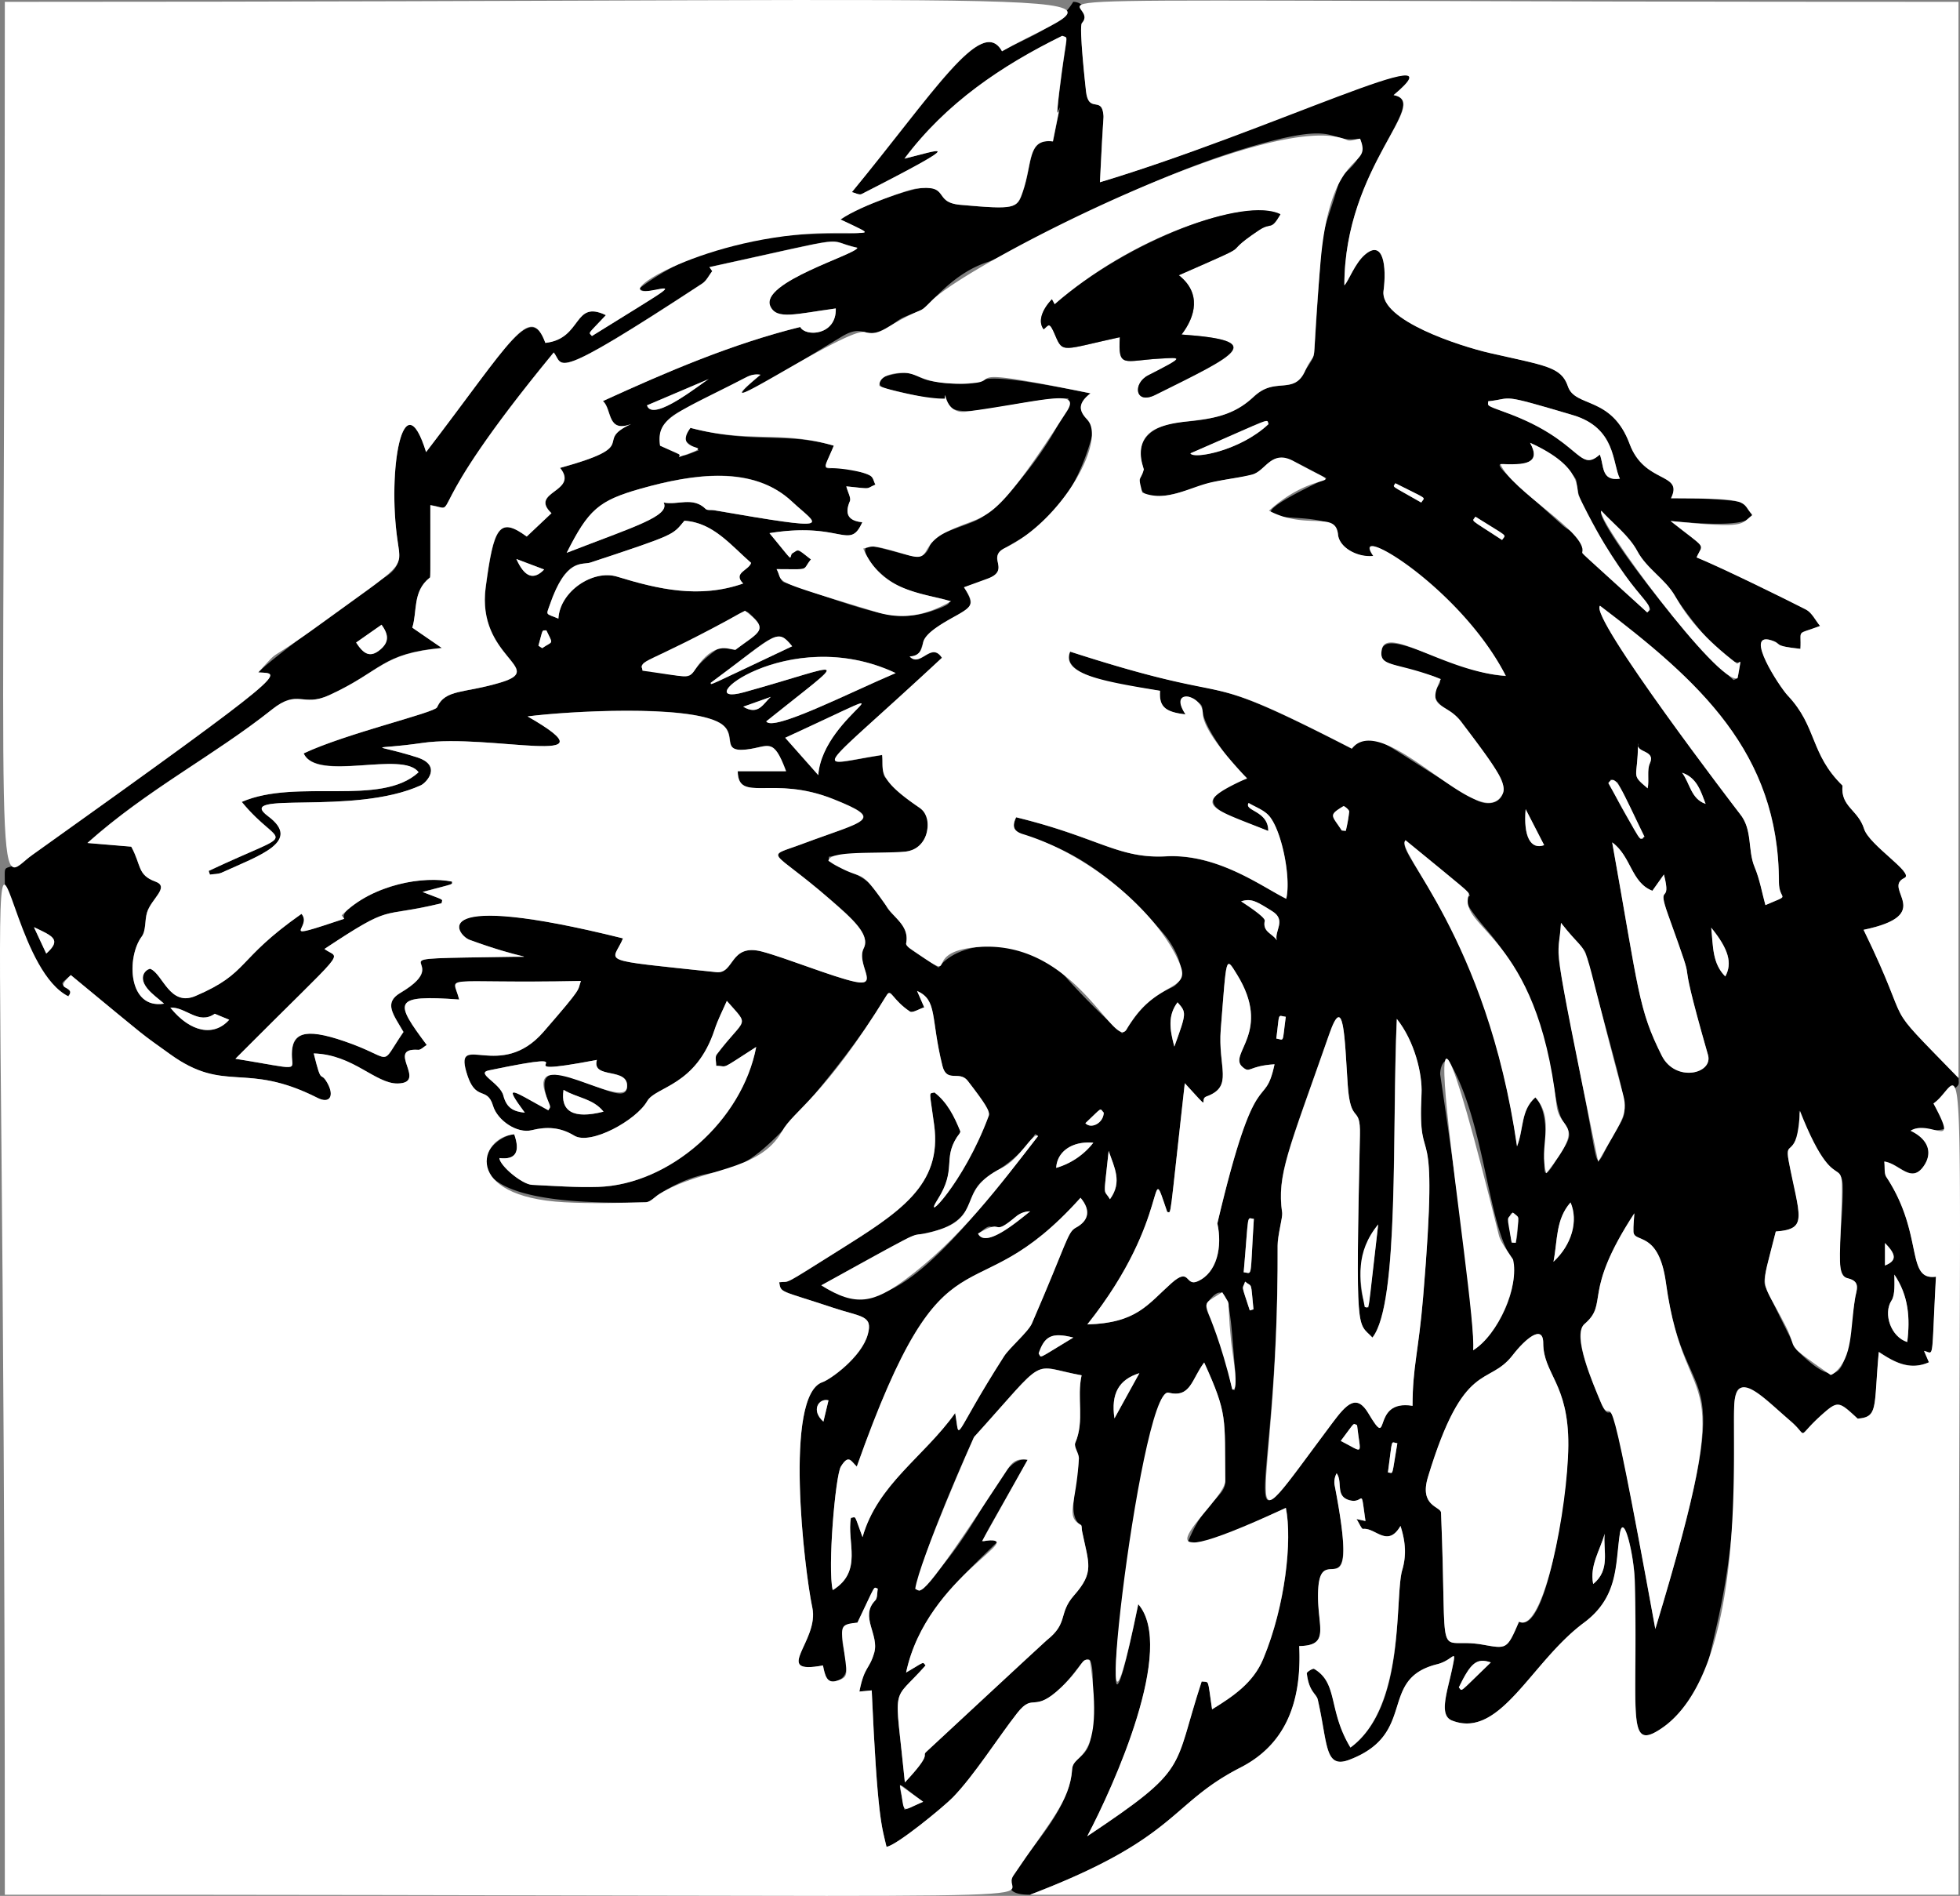
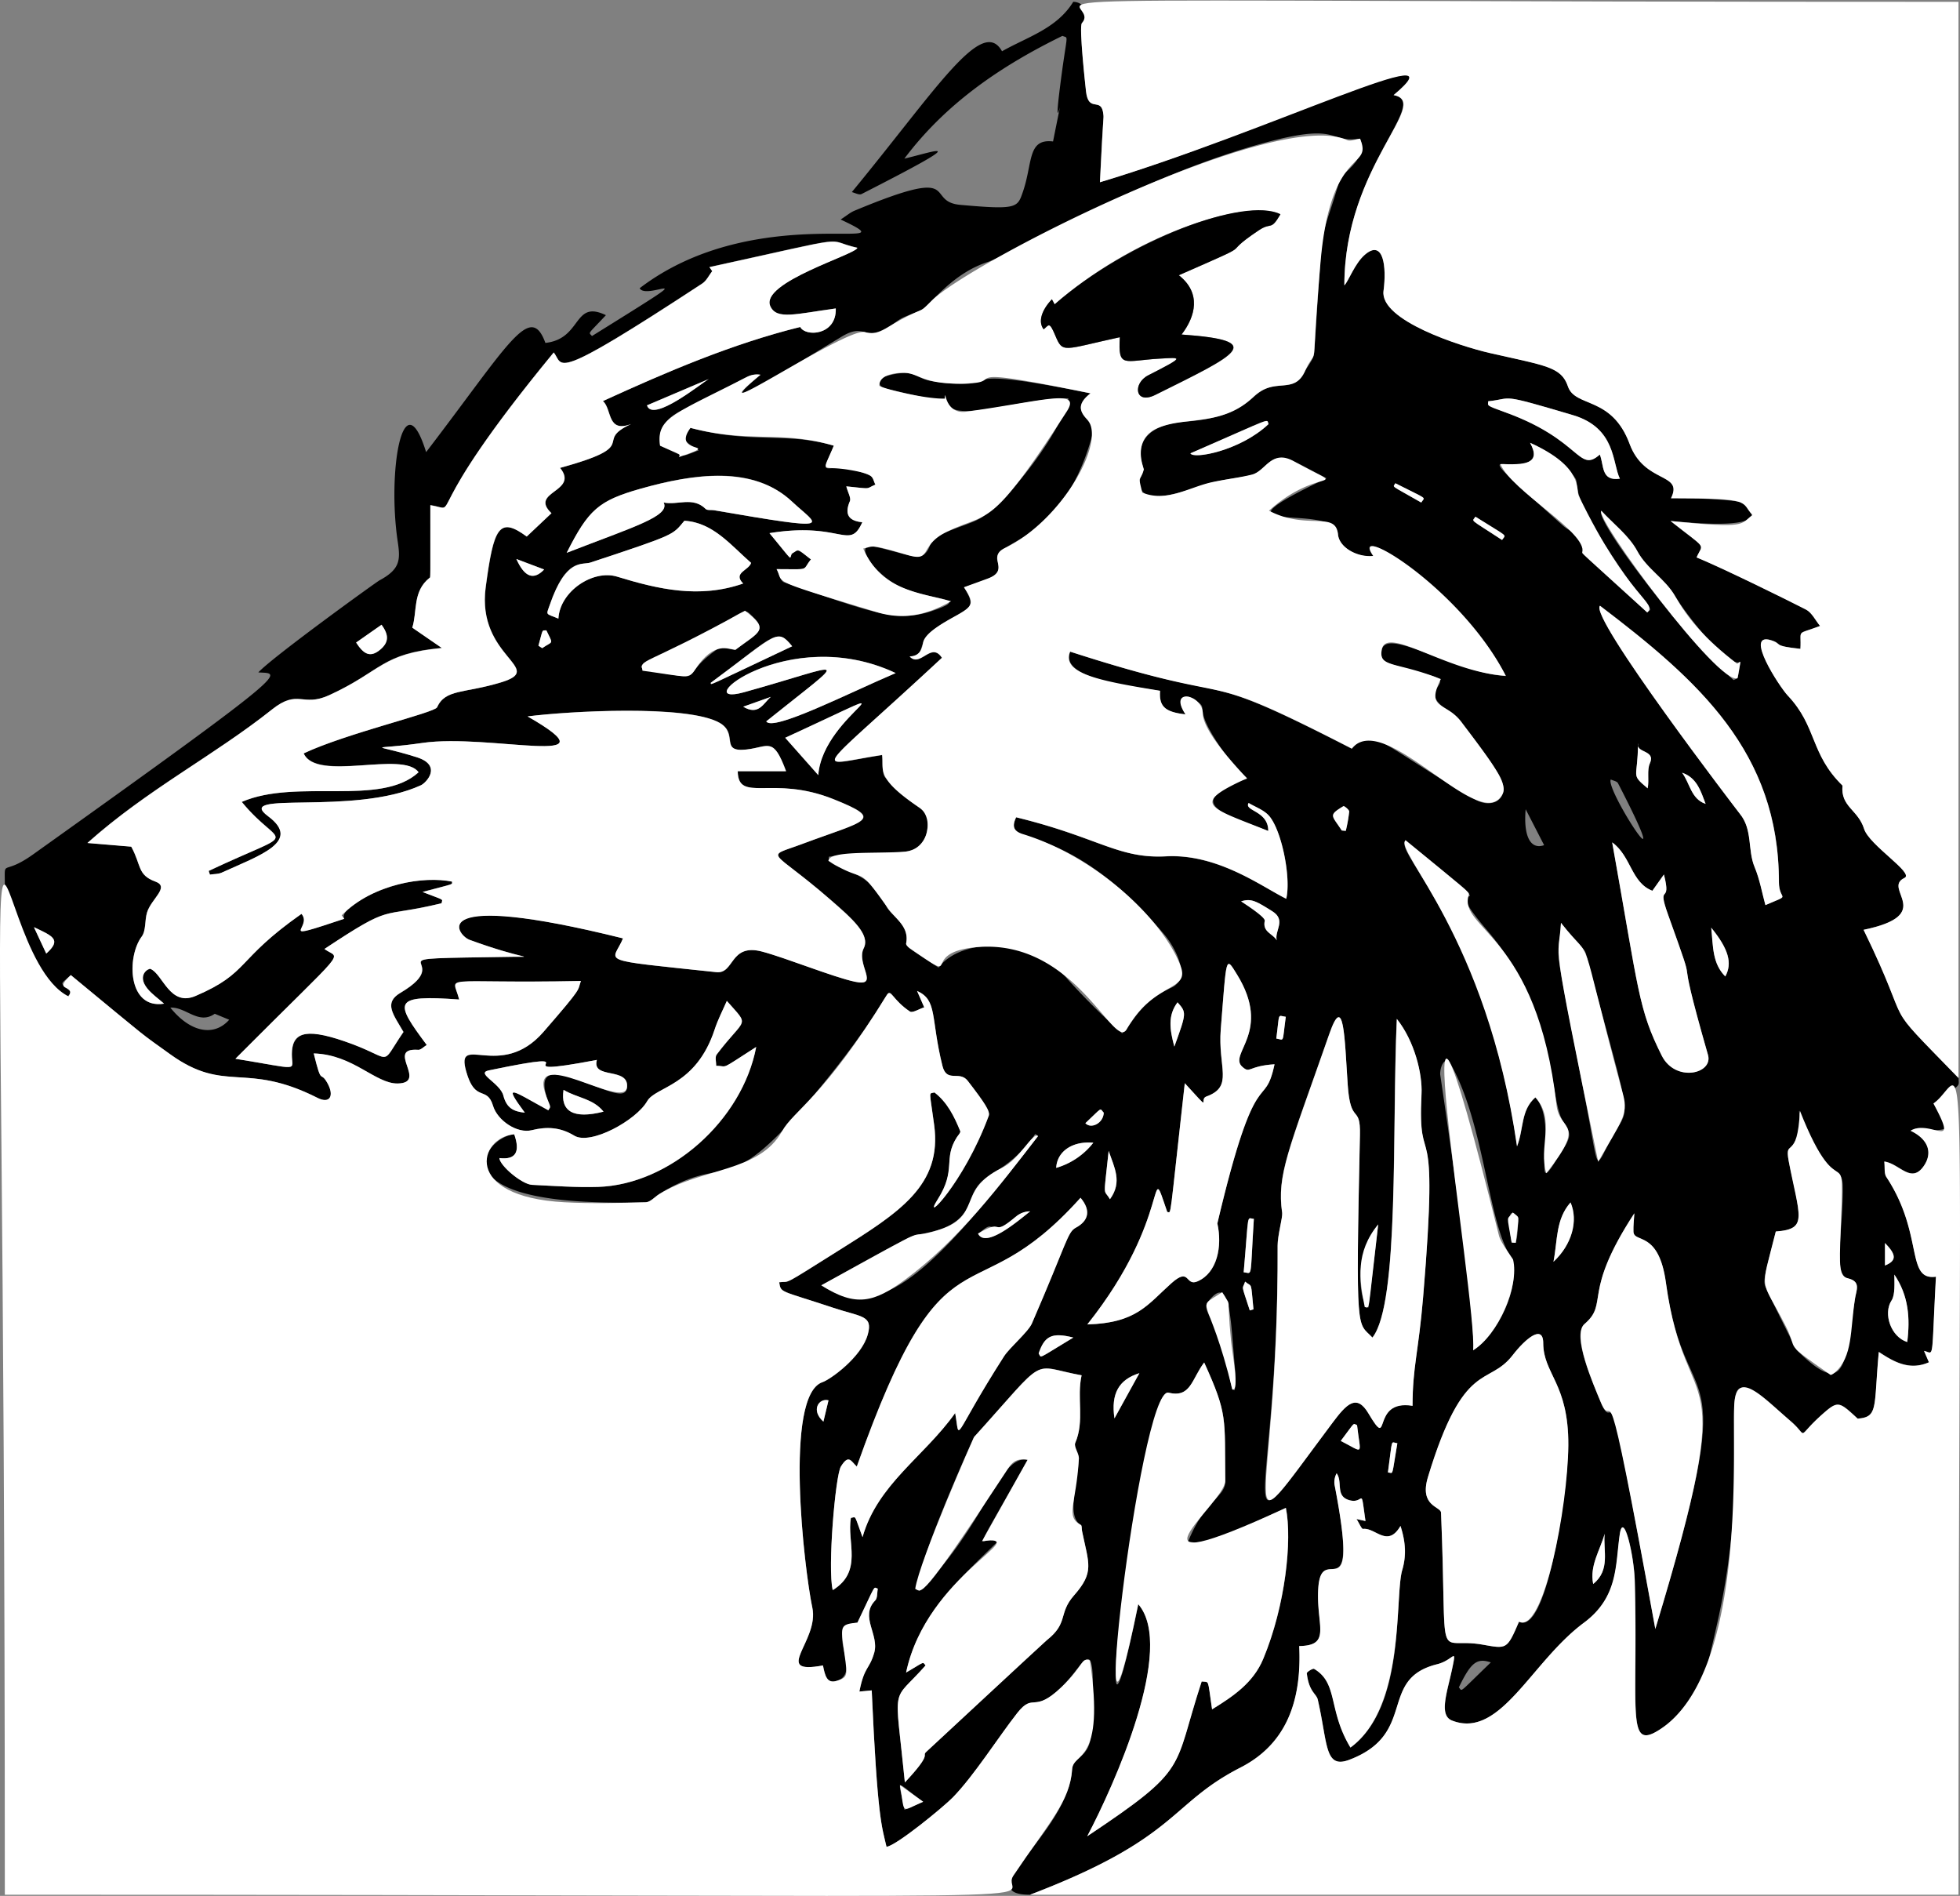
<svg xmlns="http://www.w3.org/2000/svg" id="Ebene_1" data-name="Ebene 1" viewBox="0 0 770.49 745.17">
  <rect x="0" y="0" width="770.49" height="745.17" fill="#808080" stroke="none" />
  <defs>
    <style>.cls-1{fill:#fff;}</style>
  </defs>
  <path d="M420,0c4.06,0,6.95,4.41,3.44,8.36-1.22,1.37,1.41,24.94,1.6,26.72.95,9,6.06,1.8,6.79,9.12.21,2.11,0-1.94-1.34,26.68,64.36-19.34,144.7-58.76,115.44-34.25,14.87,2.84-19.36,28.28-19.36,74.77,1.69-1.66,4.11-8.69,8.15-12.11,7.29-6.15,8.49,4.94,7.25,14.28-1.53,11.64,30.24,21.79,41.71,24.42,21.91,5,28.14,5.36,30.77,13.13,2.85,8.44,17.2,3.6,24.26,22.62,6,16.08,21.37,11,16.27,21.34,8.08,0,19.61.25,27,1.42.9.14,20.48,12.3-27.13,7.54,14.69,11.63,12.75,8.49,10.22,14.3,10.07,4.14,34.49,16.14,43,20.5,2.33,1.2,3.72,4.25,5.54,6.44-9.7,3.68-7.27,1-7.72,9-11.6-1.23-6.52-1.83-11.58-3.39-10.62-3.28,3.43,18.4,6.59,21.74,11.61,12.27,8.75,22.9,21.53,35.39-.78,8.38,6.11,9.52,8.48,17,2.06,6.51,19.86,17.42,15.89,19.29-9.14,4.31,13,14.37-16.08,20.4,20.89,42.92,5.11,25.1,37.32,58.25,0,3.78,1.49,1.95-9.84,10,4.89,9.11,3.46,6.31,4.86,9.94-7.74,2-9.41-1.9-13.86.78,7.15,3.4,8.74,8.82,5.12,13.95-4.94,7-9.51-1.05-15.46-1.84.28,2.33-.12,4.65.82,6.08,14.84,22.49,7.45,40.83,19.49,39.18-1.85,34.33-.58,30-4.68,29.18.75,1.73,1.32,3.07,1.92,4.46-7.57,3.35-13.68-.09-19.71-4.07-2,21.54-.13,25.62-8.32,26.21-7.21-6.63-7.65-7.21-13.72-1.85-11,9.71-5.2,9.27-12.54,2.92-39.28-34-10.53-.75-29.21,80.46-4.91,21.33-6.07,30.53-22.78,41-12.76,8-8-7.73-9.36-58.53-.27-10.29-4.5-28.13-5.91-18.41-1.67,11.43-.31,24.43-14.06,34.65-20.84,15.5-32.87,45.9-51.87,38.46-5.32-2.08-1.87-11.16.08-20.51,1.81-8.69.55-3.23-5.9-1.63-23.7,5.87-7.3,27.18-34.5,37.54-9.88,3.76-8.44-6.13-12.46-23.64-.54-2.34-3.48-3-4.31-10.33-.06-.51,2.38-2,2.88-1.74,9.56,5.62,5.47,16.36,14.29,30.92,22-16.1,17.09-58.63,20.35-69.77,1.59-5.44,1.44-10.73-.69-17.33-5.1,8.77-9.85.58-14.7,1.17-.6.07-1.48-2.17-2.59-3.89l3.53.79c-2.07-14.5-.26-6.46-6.34-8.19-5.67-1.61-2.49-7.11-5-10.56a7.25,7.25,0,0,0-.81,4.54c10,52-5.26,21.5-6.42,40.83-.85,14.32,5.44,22.33-7.48,22.52C510,670,502.34,685.47,485.76,694c-28.17,14.43-24.2,27.72-82.76,50-24.21,0,14.95-24.23,16.57-49.28.33-5.15,7-4.2,7.52-14.45,2.4-43.83-1.91-27.22-11.78-17.79-11,10.47-10.82,1.91-17.27,10.07-7.3,9.25-17.16,24.86-25.43,33.27-3.7,3.77-22.36,19-26,19.34-1.83-8-3.54-10.6-5.81-61.47l-4.85.46c2-10.2,3.82-8.34,5.82-15.2,2.1-7.22-5.79-14.27.41-20.61.93-1,.7-3.05,1-4.63-1.83-.54-.38-2.48-8,13.36-14.13,1.31,2.52,19.59-8.2,22.89-3.84,1.18-4.56-2.16-5.35-6.07-20.4,3.77-1.39-9.61-4.18-22.72-3.18-15-11.26-83.49,4-88.63,3-1,15.28-9.68,17.79-18.71,2.11-7.57-2.35-6.78-13.66-10.55-21.24-7.1-20.41-5.75-21.15-10,4.68-.62,0,2.22,23.19-12.37,24.11-15.14,40.93-25.78,37.72-49.46-1.91-14.13-2.22-12.11.12-12.78,5.05,3.88,7.79,9.45,10.15,15.24.21.52-.83,1.57-1.33,2.35-5.57,8.75,0,12.61-7.54,24.44-6.51,10.26,10.12-6,20.05-32.83.64-1.73-1.51-5-8.21-13.72-3.32-4.31-8.3.94-10-6-4.69-18.93-1.84-25.74-9.95-29.37,1.15,2.64,1.86,4.25,2.81,6.44-2.09.67-4.6,2.31-5.6,1.65C340,386.35,359.36,380,318,429.78c-35.42,42.63-33.19,21.73-60.73,38.79-1.78,1.1-3.51,3.18-5.31,3.23-85,2.52-63.32-25.74-51.7-26.68q3.71,10.5-5.84,9.34c.17,3,8.89,10.35,12.88,10.53,8.65.41,17.32,1.07,25.95.8,28.14-.89,56.62-26,62.13-55-15,9.6-10.69,7.42-15.72,7.41,0-1.5-.55-3.46.18-4.42,11.47-15.12,13.28-10.49,4-21.1-1.59,3.68-3.52,7.35-4.79,11.24-7.35,22.36-23.18,22.33-26.54,28.2-4.57,8-22.5,17.27-28.65,13.53-5.51-3.35-10.72-3.64-16.68-2.15s-13.53-3.89-15.24-9.56c-2.44-8.11-7-1-10.56-13.52C177,405,195,424.19,211.76,404.86c15.89-18.3,13.18-15.91,14.71-20-55.23,1.13-50.4-2.9-47.86,7.29-26.22-1.93-25.56.66-12.75,17.86-1.16.7-2.3,2-3.34,1.91-13.14-.91,4,13-8.08,13.23-8,.14-18.77-11.43-33-11.81,3.26,13.19,2.44,6.47,5.33,11.57s1.07,8.37-3.83,5.9c-28.83-14.59-36-1.31-58-17.2-12.92-9.32-6.29-4.1-39-31.07-4.5,4.12-4.37,2.52.11,6.74C18.81,401.53,1.6,351.12,0,347c0-10.67-1.23-3.12,11-11.82,104.58-74.61,97.66-71,88.65-71.61,5.5-6,46.3-35.47,47.63-36.18,8.22-4.42,8.24-8.09,7.16-15.31-4.12-27.47,2.09-64.29,11.17-35.1,32.5-42.39,40.9-59.27,46.89-42.92,14.54-1.59,10.82-17.16,23.79-10.9-7.48,8-6.82,6.54-5.48,8.2,48.26-30,21.41-13.48,18.75-18.8,46.17-35.27,109.77-12.56,79-27,2.34-1.51,3.77-2.76,5.44-3.46,43.63-18.18,27.12-3.6,41.62-2.3,22.36,2,22.44,1.12,24.59-5.13,3.93-11.41,1.7-21,11.85-19.79,5.82-29.14-.11,2,2.48-19.35,3-24.55,3.93-20.88,1.21-22.15C391.73,25.13,370,39.8,353.61,61.63c12.73-3,27.91-8.9-16.83,13.92-.95.48-2.64-.5-3.83-.76C366,34.72,384.16,5.32,392,19.43,402.15,13.71,413.55,10.49,420,0ZM532.74,53.79c-12.73,1.7-7.63-6.1-34.9.93C448,67.56,398.06,98.37,386.07,102.36c-13.22,4.41-21.38,15.52-25,18.25-1.87,1.4-7.42,2.81-9.82,4.56-14.48,10.59-11.71,0-22.42,6.51-21.81,13.17-53,32.51-31.76,14.92-5.57-.88-7.78,3.29-30.2,13.64-6.42,3-10.31,7-9.27,14.23,11.11,5,7.62,4.41,15.17,1.83-6.58-4.19-6.58-4.19-3.23-8.83,24.58,6.48,37.34,1.44,56.35,7-6.57,15.76-3.45,4.07,14.35,11.78,1,.43,1.36,2.31,2,3.53-4.07,1.7-.84,1.76-11.44.68.65,2.5,1.94,4.57,1.39,5.86-2.17,5.12-.5,7.71,4.9,8.24-5.14,11.35-8.1-.31-36.5,4.29l8.07,9.76c2.15-5.52,5-1.88,8.24.56-3.74,4.55.09,3.83-13.51,3.83,1.1,2,1.63,4.71,2.92,5.15,37.48,12.89,45.17,16.14,60.08,10.61,12.64-4.68-2.1-3.28-14.36-8.87-10-4.57-19.15-17.67-10.14-15.74,14.93,3.21,19,7.09,21.9-.77,1.89-5.17,15.88-7.51,20.61-11,15.17-11.17,32.83-38,33.69-46.49-14.81-.53-40.18,8.06-45.95,3.69-2.16-1.63-2.57-7.41-2.59-3.56-5.42,0-.86,1.22-22.9-3.91-5-1.16-1.8-4.54-1.62-4.59,13.45-4,11.93.47,19.79,1.64,31.36,4.66.06-7.85,62,4.74-9.8,7.59,2.41,10,.75,16.15C415.39,215,387.36,211,390.28,220c1.94,6-3.24,6.52-13.23,10.17,6.45,10-.08,7.75-11.93,16.62-7.18,5.37-2.53,10.26-9.43,10.57,4.22,4.5,8.45-6,12.69.53-51.29,47.72-51.25,42.47-23.51,38.19.47,3.82-.16,7.28,1.28,8.88,13.12,14.59,17.7,10.75,16.49,20-1.82,14-14.34,7.17-38.72,11.07-.56,5.79,15.77,3.52,22.61,19.39,1.6,3.71,9.27,7.24,7.78,14.71-.27,1.32,3.78,3.51,12.72,9.45,9.57-12.3,36.82-11.73,50.93,4.77a276.41,276.41,0,0,0,21.24,21.07c4.2-3.49,6.27-11.94,19.39-17.94,8.25-3.79,1.08-16.29-2.67-20.74-39.89-47.29-64.39-33.55-58.34-46.19,32.15,7.84,40.26,16.35,58.9,15.34,20.48-1.09,38.17,12.22,47.27,16.68,2-8.37-1.9-27.43-6.95-32.81-2-2.15-5.18-3.25-7.82-4.83-2,3.15,7.79,2.92,7.7,11-12.18-4.92-29.24-9.18-18-16.2,13.75-8.62,12,1.65-.13-15.73-13.76-19.8-2.72-14.93-12.53-20.57-2.19-1.26-6,.51-1.83,6.66-8.1-.89-10.49-3.12-10-9.26-11.46-1.9-39.77-4.77-35.36-15.39,70,22.63,45.29,4.53,110.69,38.16,7.85-9.56,9.92-2.56,48.66,20,6.85,4,15-.88,8.64-10.67-1.33-2.05-14.15-21.26-18.49-23.82-14.54-8.56,2.55-11.29-7.48-14.26-17.5-5.2-20.4-4.51-19.61-9.85,1.43-9.76,28.76,8.77,48.82,10-16.63-32.65-62.52-62.07-52.09-47.13-6.25.65-13.39-3.3-13.87-8.46-1.25-13.56-55.92,2.35-4.51-22.14-14.31-7.32-18-11-24.06-4.9-5.12,5.21-6.76,3.32-21.37,6.62-5.26,1.2-29,11.84-28-.7.21-2.66,2.2-2.91,1.09-6.26-2.63-8,1.12-15.77,16.63-17,27.14-2.09,24.79-12.3,34.93-13.87,4.74-.73,9.33.35,12.21-5.77,1.18-2.52,3.53-4.67,3.75-7.93,3.86-58.26,2-39.8,10.1-67.94C525.34,67.72,536,61.62,532.74,53.79ZM326.65,120.52c-16.29,2.22-23.24,4.44-25.71-.9-4.35-9.41,33.82-20.36,34.19-23-14.13-3.15,1.35-5.4-58.15,7.59.37.53.74,1,1.1,1.58-1.28,1.65-2.25,3.78-3.91,4.87-60.49,39.66-54.31,32.18-58.4,27.11-54.87,66.65-35.56,62.2-48.5,60,0,30.49.1,28.26-.29,28.57-6.74,5.3-4.77,13.27-6.81,19.58l11.63,8c-24.11,2.27-23.45,9-44.23,18.55-10.65,4.88-12.15-2.6-22.53,5.65-23,18.24-49.07,31.43-72.58,52.46l17.22,1.44c4,7.35,2.34,11.11,9.49,13.72,5.79,2.11-1.64,6.81-3.26,12.11-1,3.13-.36,7.16-2.13,9.54-5.94,8-5.52,28.64,8.8,26.34-2.35-2.07-4.69-3.7-6.45-5.81-4.13-5,0-8.33,1.07-7.87,4.91,2,7.6,15,17.78,10.64,21-9,16-14.24,41.68-32.24,4.73,5.37-11.14,11.27,16.81,1.92-3.21-4.22,22.05-18.63,42.33-14.61,0,1.32,1.4.62-11.58,4.08,8.91,3.49,7.83,2.55,7.47,4.44-25.21,6.11-18.32-.39-46,18,6,4.55,10.54-2.61-35,43.15,26.06,4.22,22.17,5.09,22.19-1.76,0-10,7.82-9.52,20.58-5.15,20.23,6.92,13.45,10.74,23.29-3.62-4-7-7.93-11.41-1.15-15.42,24.22-14.33-17.72-13.18,44.21-14.13,9.1-.14,4.06,1.06-17.05-6.66-5-1.83-18.64-20.19,60.3-.58-4,9.76-11.73,8.12,36.71,13.28,7.18.76,5.13-11.5,18-8.08,9.64,2.56,27.76,10,36.41,11.83,10.09,2.16.35-6.95,3.5-13.15,2.86-5.62-5.93-12.86-13.34-19.3-23.38-20.31-26-16-10.76-21.72,25.34-9.47,32.52-9.44,12.22-17.57-23.86-9.57-37.44,1.67-37.65-11h19c-5.19-14-7.32-9.43-15.63-8.52-10.69,1.17-2.82-6.09-10.49-10.48-12.87-7.36-59.92-4.56-75.48-2.53,36.42,20.87-14.83,6.58-41.34,10.42-21,3.05-20.43-.11-2.2,5.63,9.4,3,4.43,9.68,1.62,11-26.55,12.17-74,1.83-60.08,12.19,13.25,9.88-3,15.26-18.23,22.15-1.39.63-3.1.54-4.66.78l-.47-1.45c37.11-17.44,28.53-8.18,13-27.12,21.54-9.35,54.65,2,69.5-11.65-6-8.51-40.19,3.78-45.16-7.42,16.51-7.79,51.48-16,52.43-18.11,3.28-7.26,10.55-5.37,25.12-9.8,18.21-5.53-9.72-9.71-6-37.43,3.15-23.46,5.26-27.87,16.13-19.89l9.72-9.18c-9-8.55,11-8.33,3.39-17.81,32.89-9,12.36-10.14,28-17.26-9.66,3.7-7.5-5.76-11.16-9,25.26-11.55,50.84-22.51,77.56-29.12C314.74,131.8,327,131.13,326.65,120.52Zm194,285.07c-15.62,44.8-20.74,55-18.54,70.34.28,1.94-1.81,8.75-1.79,13,.43,104.61-20.74,126.07,21.52,69.59,5.67-7.59,9.54-11.57,14.19-3.74,9.15,15.4.55-5.72,17.33-3,0-14.9,2.38-21.49,4.16-42.77,6.57-78.28-2.29-46.06-.63-79.81.38-7.66-2.65-20.59-9.71-29.49-2,43.45,1.08,111.83-9.59,125.25-5.76-6.22-6.67,2-4.91-79.76.26-12.14-3.72-3.44-4.81-19.69C526.66,407.05,526.44,389.08,520.68,405.59ZM471.47,534.8c-5,6.62-5.26,14-14,11.87-10.66-2.6-33.38,188-11.89,83.13C460.42,647,436.06,701,425.51,721c40.36-26.95,33.35-25.41,45-60.84,3.18.37,2.25-1.33,4.09,10.95,8.25-5.1,16.16-10.36,20.1-19.81,8.75-21,11.44-46.77,8.9-59.37-38.58,17.76-29.48,13.95-38.47,13.32,6.81-16.88,14.75-17.38,14.66-24C479.46,556.7,480.86,555.45,471.47,534.8ZM353.81,699.86c11.08-11.82,6.45-10.19,8.41-12.05.1-.09,46.39-43.11,47.42-43.92,8.71-6.9,4.27-10.3,10.66-17.57,8.07-9.19,5.8-12.31,3.16-25.31-.17-.81,0-2.13-.47-2.38-5.7-3.15-1.35-16.3-.78-26,.12-2.09-2.1-4.71-1.41-6.29,3.73-8.66.52-17.74,2.49-26.53-20.63-3.74-12.54-8.62-42.3,24.29-.09.1-26.32,58-21.44,60.46,25.9-25.48,31.1-53.53,42.52-51.54-25.7,45.91-16.86,27.37-12.11,32.49-15.07,14.76-31,29-35.67,51.17,7.7-4.49,6.34-4.25,7.66-2.81C348.17,669.51,349.83,659.73,353.81,699.86Zm241.42-63.18c11.24,5.67,19.27-53.33,19.39-69.3.19-24.32-9.78-27.93-9.86-40.13,0-7.66-7-1.76-12,4.68-9.68,12.54-19.17,1.28-33.31,47.91-3.52,11.58,5,11.51,5.14,14,2.59,63-2.73,48.52,16.28,51.86C590.43,647.37,590.48,647.75,595.23,636.68Zm53.59,2.86c34.9-115.35,12-78.87,4.15-136.11-2.88-20.87-12.58-15.34-12.76-20.05-.09-2.32.2-4.65.35-7.22-20.48,31.33-10,35.26-19.58,43.5-4.9,4.19,2.48,21.32,6.4,30.76C633.9,566.11,627.46,522.26,648.82,639.54ZM392.75,532.43c2.15-3.35,9.57-9.67,11-13,13.82-31.85,14-35.85,17.26-37.62,5.12-2.74,6-6.87,1.85-11.76-44.05,49.11-52.39,5.35-87.94,105.64-2.25-2.06-3.13-5.07-6.26,0-2.14,3.47-5.31,40.21-3.2,48.56,12-7.37,5.41-18.93,7.15-28.38,2.19-.38,1.2-1.48,4.56,7.56,5.88-20.78,24.2-31.59,36.41-48.76C375.71,566.37,371.93,565,392.75,532.43Zm83.9-52.28c15.49-65.67,18.37-43.28,22.48-62.56-10.49.66-9.51,3.78-12.66,1-5.75-5.09,11.91-13.67-2.17-36.41-4.5-7.27-4-7.18-6.3,21.59-1.24,15.49,5.21,22.57-5.7,26.5-3.05,1.1,2.65,6.88-8.45-5.24-6.31,56.14-5.17,50.53-6.89,50.63-8-23.34,2.48,1.56-31.43,44.18,19.33-.55,23.53-7.68,33-16.14,7.47-6.67,5.4,1.38,10.38-.81C476.61,499.5,478.66,489.32,476.65,480.15Zm219.53,3.17c-4,15.93-5.07,19-4.15,21.5.63,1.75,12.06,24.78,12.4,25.12,19.73,19.53,18.79,5.31,22.91-20.38.51-3.19,2.39-6.58-2.86-7.81-6.07-1.43-1.61-19.77-2-36.59-.18-7.69-5.5-3.14-12-17.29-11-23.78.68-5.84-9.11,3-1.63,1.46,1.43,10.13,3.2,20.79C706.09,480.94,704.65,482.67,696.18,483.32ZM550.63,329.54c-5,4.87,31.42,34.73,43.86,120.31,2.71-7,1.41-14.17,7.21-19.25,9.13,10-1.53,40.22,7.34,25.94,5.91-9.53,7.85-10.49,3.64-16.37-5.88-8.24-1.65-42.07-30.11-75.38C559.18,337.4,598.34,368.62,550.63,329.54Zm76.44-92.16c-4.48,4.29,54.81,81.55,55,81.74,5.11,6.23,3,14.23,5.83,21,2,4.76,2.88,10,4.23,14.89,10.73-4.63,5.31-1.28,5.3-9.14C697.36,295.46,666.6,267.42,627.07,237.38Zm4.79,93c10.43,58.24,10.22,65.3,19.48,83.79,5.34,10.67,20.32,7.21,18.18-.27-14.77-51.52-1.91-16.75-15.65-55-4.79-13.36,1.48-3.6-1.67-15.91l-4.54,6.44C639.26,346.15,639.4,335.86,631.86,330.38ZM577.2,530c9.6-5.82,20.33-27.43,14.12-37.89-8.56-14.41-10.06-53.68-24-76.36-3,.75-3.11,5.34-3.07,5.85C564.24,421.68,578.54,516.58,577.2,530ZM217.61,242.42c.58-10.71,13.6-19.41,23.15-16.48,16.09,4.93,32.32,8.72,49.52,2.69-4.21-4.23,2.2-5.08,3.11-8.11-8.1-7.08-15-15.86-26.22-16.56-4.76,5.67-3.12,5.24-36.91,16.42-3.55,1.18-9.55-2.17-16,16.63C212.73,241.33,212.51,240.29,217.61,242.42Zm91.82-46c-15.11-14.15-37.65-11.27-59.66-5-16.34,4.66-20.33,8.19-28.9,25.15,26.37-10.25,40.8-14.41,38.12-19.77,5.44,1.17,11.45-2.43,16.51,2.53.65.64,2.21.31,3.33.51C328,208.31,319.87,206.17,309.43,196.4ZM611.73,362c-1,17.71-3.89.78,8.84,65.72,7.34,37.44,3.17,31.2,13.69,14.35,4.8-7.68,3.57-6.5-12.66-67.73C620.94,371.82,617.76,369.71,611.73,362Zm33.91-122c2.76-2.44,1.59,1.77-16.66-26.63-14.17-22-9.75-23.67-11.77-26.33a44.36,44.36,0,0,0-17.63-13.72c1.69,3.1,2.57,6.12-1.15,7.75-9.19,4-24.32-9.57,14,24.74,3.31,3,9.26,4,7.67,10.58C620,216.86,619.45,216.16,645.64,240ZM406.17,445.81c-2.11-1.65.2-.87-6.52,5.9-10.48,10.58-16.51,8.76-19.87,19.09-4.45,13.72-19.32,12.28-24.55,15-11.48,5.9-22.68,12.32-34.27,18.69C344.11,519.33,364.48,499.81,406.17,445.81Zm-106.85-163c2.46,4.18,32.61-11.22,50.88-19-42.47-20-82.92,14-59.58,7.52C331.09,260.11,333.42,255.47,299.32,282.81ZM583.13,157c-.06,1.84-1.07,1.53,6.69,4.33,29.8,10.76,28.74,24.06,37.18,16.6,1.71,4.32.42,10.56,7.89,9.49-3.12-6.27-1.34-19.89-18.53-25C586.54,153.58,593.31,155.94,583.13,157ZM213.66,435.68c1.71-2.69-9.08-19.25,10-12.52,14,4.94,20.55,8.65,20.95,3.32.6-8-14-2.83-11.87-10.6-42.53,8.07,3.09-5.35-42.43,4.11-5.43,1.13,4.36,4.91,5.67,9.9,1.26,4.81,3.86,6.27,8.44,6.72C195.41,424.44,199.59,428,213.66,435.68Zm73.52-181c8.05-6.08,12.57-7.46,7.07-12.81-4.59-4.45-1.21-2.75-24.21,8.9s-28.26,10.65-4,14.26c5.61.83,2.46-2.62,14.45-10.87C281.64,253.41,284,254.38,287.18,254.7ZM627.6,200.05c-2.81,2.86,29.85,46.93,52,66.53,2-1,1.44.21,2.7-7.22-4.78,3.17-22.25-19.81-25.63-25.7-4-6.91-11.09-10.67-14.93-17.81C638.45,209.8,632.41,205.26,627.6,200.05ZM306.75,289.26l13,14.68C321.59,279.24,364.48,262.72,306.75,289.26ZM483.48,545.65a41.63,41.63,0,0,0,.31-6.39c-2.06-20.34-1.56-40.79-11.09-27.92-1.91,2.59,3.65,9.36,4.1,11C483.76,547.39,481.43,545.13,483.48,545.65Zm259.3-45.39c0,2.93.4,7.9-1.09,10.16-3.4,5.17-.26,14.35,6.16,16.34C749,517.44,748.42,508.57,742.78,500.26ZM277.51,267.64c.32.9-3.3,2.3,32-14.35C303.23,245.64,302.52,249.16,277.51,267.64Zm262.37,212.9c-10.69,12.95-6.66,32.31-3.82,32.64C537.28,502.77,538.49,492.36,539.88,480.54ZM466.07,177.46c1.12,2.62,20-1.36,30.69-11.49C495.79,163.74,499.42,163,466.07,177.46ZM608.78,495.21c7.19-6.67,9.83-16.1,6.71-23.31C609.61,478.55,610.44,486.74,608.78,495.21ZM65.06,395.32c7.93,9.85,17.21,11.47,23.14,4.77l-5.68-2.35C76.11,402.22,71.25,395,65.06,395.32Zm154.58,32.32c-1.29,8.37,3.68,11.63,15.71,8.57C231.23,431,224.92,430.84,219.64,427.64ZM138.09,251.83c2.84,4.38,5.42,6.22,9.51,2.77,3.7-3.12,3.13-6.1.49-9.76C144.67,247.22,141.49,249.45,138.09,251.83ZM500,368.87c-1-3.76,3.92-7.9-1.76-11.43-6.2-3.87-8.24-5.19-12.25-3.88,1.28.87,9.63,6.17,9.3,7.65C494.27,365.67,498.52,366.25,500,368.87Zm131.32-63.22c-2.45,3.59,27.77,49.78,2.82,1.46C633.71,306.34,632.26,306.12,631.29,305.65Zm39.5,58.25c.78,7.49.4,14,5.52,19.17C679.17,377.85,677.65,372.33,670.79,363.9ZM642,291.42c0,14.14-3.09,11.86,3.81,17.71.66-3.36-.36-7.14.89-9.89C649,294,641,295.33,642,291.42ZM413.3,458.31a28.69,28.69,0,0,0,14.59-9.88C419.71,447.68,413.63,451.82,413.3,458.31ZM624.4,621.87c6.86-5.59,3.85-13,4.51-19.76C627.09,608.66,622.91,614.68,624.4,621.87Zm-372-463.27c2.24,7,21.52-8.8,24.34-10.36ZM446,539c-8.11,2.55-11.22,8.07-9.8,17.77C439.63,550.53,442.68,545,446,539Zm13.74-128.34c4.83-13.35,4.83-13.35,1.26-17.4C457.09,398.45,457.94,403.92,459.74,410.64Zm-25.82,41c-2.06,19.58-2.08,14.52.5,19C439.36,463.85,436.28,458.62,433.92,451.63Zm-51.34,32.52c3,6,15.79-5.06,20.48-8.76-7.44.22-8,8.05-15.61,6C386.17,481,384.22,483.15,382.58,484.15ZM487,499.35c3.6.26,2.5,3.39,4-21C488.06,478.17,489.08,475,487,499.35Zm-80.55,31.9c1.23,1.85-1,2.54,13.61-6.24C411.58,522.85,408.71,524.41,406.4,531.25ZM571.58,662.5c1.52,1.56-.59,2.83,12.57-9.81C578.58,650.78,576.25,652.87,571.58,662.5Zm33.54-331-7.27-14.14C596.92,328,599.78,333.39,605.12,331.46Zm-73.55,228c-1.74-.73-.53-1.57-6.41,6.18C534.65,570.48,532.92,571.49,531.57,559.43ZM361,707.45c-11.52-8.3-9.75-9.83-7.35,3.15ZM525.55,325.7l1.58.15a58.33,58.33,0,0,0,1.35-7.59c0-.69-2-2.28-2.26-2.12C520.1,319.82,521.7,319.68,525.55,325.7ZM659.34,303c3.09,4.1,3.52,10.3,9.25,12.24C666.68,310.27,665.17,305,659.34,303Zm-67,184.62c1.45.09,2.25,1.65,2.6-9.63C595,477.7,589.29,469.85,592.34,487.66ZM16.28,374.08c6.11-5.47,2.71-6.81-4.84-10.38C13,367.12,14.62,370.53,16.28,374.08ZM201.09,219c3.23,7.19,6.79,8.42,10.95,4.12ZM489.4,514.34l1.45-.43c-1.15-11.54-.38-8.46-3.29-10.89C486.48,506.47,485.85,503.34,489.4,514.34Zm88.71-312c-1.35,2.13-2.79.45,10.46,9.15C590.11,209.11,591.65,210.93,578.11,202.37ZM323.79,549.68c-3.72-1-7.09,3.87-2,8.36Zm176-142.2c3.24.54,2.29,2.17,3.74-8.55C500.13,398.45,501.2,397,499.82,407.48Zm57-210.68c1.45-2.43,3.11-.79-10.15-7.57C545.65,191,544.26,189.6,556.8,196.8ZM739.1,487.85v8.83C743.63,494.81,743.74,492.58,739.1,487.85ZM543.7,578c2.27.27,1.4,2,3.71-11.44C544.65,566.16,545.63,564.15,543.7,578ZM432,436.64c-1.69-1.83-.17-2.49-7.23,4.1C426.88,443.13,431.77,440.88,432,436.64ZM301.14,273.18l-10.88,3.87C296.39,280.72,298.24,275.58,301.14,273.18Zm-91.38-20.1,1.49,1c4.3-3,4.44-1.16,1.63-7C210.94,247.16,211.67,246.17,209.76,253.08Z" transform="translate(1.9 0.72)" />
  <path class="cls-1" d="M25.07,390.91c3-5-6.69-1.46.86-8.38,32.87,27.11,26.29,21.91,39,31.07,21.76,15.7,29.43,2.75,58,17.2,4.89,2.47,6.67-.88,3.83-5.9-2.93-5.18-2.07,1.62-5.33-11.57,15.72.42,24.21,12,33,11.81,12.11-.22-5.05-14.14,8.08-13.23,1,.07,2.18-1.21,3.34-1.91-12.56-16.86-13.83-19.82,12.75-17.86-2.57-10.27-9-6.13,47.86-7.29-1.53,4.11,1.15,1.76-14.71,20-16.92,19.46-34.81-.08-30.39,15.56,3.52,12.51,8.11,5.38,10.56,13.52,1.71,5.67,9.4,11,15.24,9.56s11.17-1.2,16.68,2.15c6.42,3.91,24.4-6.11,28.65-13.53,3.36-5.87,19.19-5.84,26.54-28.2,1.27-3.89,3.2-7.56,4.79-11.24,9.2,10.54,7.48,5.93-4,21.1-.73,1-.16,2.92-.18,4.42,5,0,.73,2.2,15.72-7.41-5.51,29-34,54.11-62.13,55-8.63.27-17.3-.39-25.95-.8-4-.18-12.71-7.52-12.88-10.53q9.54,1.17,5.84-9.34c-13.82,1.12-20.81,24.52,19.75,26.72,10.62.57,21.31.28,32,0,1.8-.05,3.53-2.13,5.31-3.23C273.9,458.25,296.57,460,305.47,444c4.59-8.31,16.37-13.19,41.34-53.78,1.45-2.35,2.49,2.33,9,6.64,1,.66,3.51-1,5.6-1.65-.95-2.19-1.66-3.8-2.81-6.44,8.11,3.63,5.25,10.39,9.95,29.37,1.74,7,6.67,1.68,10,6,6.91,8.95,8.83,12,8.21,13.72-9.92,26.85-26.62,43.18-20.05,32.83,7.48-11.8,2-15.76,7.54-24.44.5-.78,1.54-1.83,1.33-2.35-2.36-5.79-5.1-11.36-10.15-15.24-2.34.67-2-1.35-.12,12.78,3.23,23.78-13.62,34.33-37.72,49.46-23.16,14.55-18.49,11.75-23.19,12.37.75,4.33,0,3,21.15,10,11.08,3.7,15.8,2.89,13.66,10.55-2.49,8.95-14.8,17.7-17.79,18.71-15.24,5.14-7.16,73.68-4,88.63,2.81,13.21-16.23,26.49,4.18,22.72.8,3.91,1.51,7.25,5.35,6.07,5.2-1.6,4.14-2.32,2.49-15.12-.85-6.57-.36-7.21,5.71-7.77,7.6-15.85,6.14-13.9,8-13.36-.3,1.58-.07,3.68-1,4.63-6.2,6.34,1.68,13.42-.41,20.61-1.93,6.65-3.87,5.26-5.82,15.2l4.85-.46c2.27,50.82,4,53.51,5.81,61.47,3.71-.3,22.18-15.46,26-19.34,8.27-8.41,18.13-24,25.43-33.27,6.54-8.28,6.2.49,17.27-10.07,9.09-8.68,7.63-11.79,11.27-10.58,6.1,41.17-6.56,35.8-7,42.82-.82,12.64-9.05,20.88-23.13,41.87C389.34,747.19,454,744,0,744,0,187.75-12.17,372.68,25.07,390.91Z" transform="translate(1.9 0.72)" />
-   <path class="cls-1" d="M392,19.43C384,5,365,35.93,333,74.79c1.19.26,2.88,1.24,3.83.76,44.33-22.62,29.66-17,16.83-13.92C370,39.8,391.73,25.13,415.67,13.35c2.72,1.27,1.77-2.39-1.21,22.15-2.61,21.5,3.38-10-2.48,19.35-10.15-1.24-7.91,8.34-11.85,19.79-2.31,6.71-2.91,7.07-24.59,5.13-11.12-1-3.34-8.22-17.76-6.31-2,.27-20,6-29.3,12.07,16.12,7.57,11.1,4.53-9,5.45-47.44,2.17-83.68,26-64.69,22.37,9-1.74,7.48-1.58-24,18-1.34-1.66-2-.19,5.48-8.2-12.92-6.23-9.12,9.3-23.79,10.9-6-16.25-13.05-1.22-46.89,42.92-9-29-15.35,7.27-11.17,35.1,1.64,11,2.76,8.44-29.51,31.92-24.38,17.74-15.29,8.66-25.28,19.57,9,.65,16.06-3.1-88.65,71.61C-4.7,346.36,0,370.94,0,0,477.07,0,437.86-6.48,392,19.43Z" transform="translate(1.9 0.72)" />
  <path class="cls-1" d="M768,423c-32.25-33.18-16.45-15.38-37.32-58.25,28.81-6,7.11-16.17,16.08-20.4,4-1.87-13.83-12.78-15.89-19.29-2.41-7.63-9.27-8.6-8.48-17-12.79-12.5-9.95-23.15-21.53-35.39-3.25-3.44-17.37-25.07-6.59-21.74,4.74,1.46.16,2.17,11.58,3.39.45-8-2-5.32,7.72-9-1.82-2.19-3.21-5.24-5.54-6.44-8.61-4.42-32.9-16.35-43-20.5,2.53-5.81,4.46-2.68-10.22-14.3,30.78,3.08,27.16,1.23,32.18-2.35-4.84-5.23.71-6.61-32-6.61,5-10.22-10.39-5.51-16.27-21.34-7.06-19-21.41-14.18-24.26-22.62-2.63-7.79-8.9-8.11-30.77-13.13-11.48-2.64-43.24-12.79-41.71-24.42,1.24-9.35,0-20.43-7.25-14.28-4.06,3.43-6.5,10.48-8.15,12.11,0-47.19,34.61-71.86,19.36-74.77,28.77-24.1-48.37,14.09-115.44,34.25,1.37-28.27,1.54-24.69,1.34-26.68C431.11,37,426,44,425,35.08c-.19-1.78-2.82-25.35-1.6-26.72C434.08-3.6,346.66,0,768,0Z" transform="translate(1.9 0.72)" />
  <path class="cls-1" d="M403,744c58.58-22.33,54.64-35.63,82.76-50,16.58-8.49,24.19-24,23.06-47.74,12.93-.19,6.62-8.17,7.48-22.52,1.19-19.83,16.62,11.94,6.42-40.83a7.25,7.25,0,0,1,.81-4.54c2.51,3.45-.67,8.95,5,10.56,6,1.7,4.28-6.27,6.34,8.19l-3.53-.79c1.11,1.72,2,4,2.59,3.89,4.85-.59,9.6,7.6,14.7-1.17,2.13,6.6,2.28,11.89.69,17.33-3,10.12,1.36,53.88-20.35,69.77-8.91-14.69-4.71-25.29-14.29-30.92-.5-.29-2.94,1.23-2.88,1.74.84,7.33,3.77,8,4.31,10.33,4,17.42,2.58,27.41,12.46,23.64,26.91-10.25,11.08-31.74,34.5-37.54,6.45-1.6,7.72-7.06,5.9,1.63-2,9.49-5.37,18.44-.08,20.51,19,7.44,31-23,51.87-38.46,13.52-10.06,12.29-22.55,14.06-34.65,1.41-9.73,5.64,8.08,5.91,18.41,1.35,50.68-3.41,66.49,9.36,58.53,36-22.49,28.41-115.65,29.86-129.2,1.36-12.66,11.68-1.27,22.13,7.78,7.34,6.35,1.56,6.79,12.54-2.92,6.07-5.37,6.51-4.79,13.72,1.85,8.18-.59,6.31-4.2,8.32-26.21,6,4,12.14,7.42,19.71,4.07-.6-1.39-1.17-2.73-1.92-4.46,4.1.85,2.83,5.15,4.68-29.18-12,1.65-4.65-16.69-19.49-39.18-.94-1.43-.54-3.75-.82-6.08,5.95.79,10.52,8.86,15.46,1.84,3.62-5.13,2-10.55-5.12-13.95,8-4.82,19.4,8.68,9-10.72,14.06-10,9.84-55.14,9.84,311Z" transform="translate(1.9 0.72)" />
  <path class="cls-1" d="M532.74,53.79c5.26,12.51-11.6,2.12-15.55,48.77-4.13,48.84-.44,30.53-6.21,42.81-4.32,9.18-11.73,1.89-20.07,9.84-12.25,11.71-26.28,7.72-37.22,12.11-11.17,4.48-5.85,16.17-5.94,16.47-1.59,5.42-2.42,1.61-.62,9.11,9.61,3.87,18-1.94,27-4,5.34-1.21,10.83-1.77,16.14-3.09s7.67-10.12,16.45-5.23c23.1,12.84,10.72,1-9.77,19.42,14.81,7.81,26.26-.07,27.12,9.32.48,5.16,7.62,9.11,13.87,8.46-9.74-13.95,34.46,12.51,52.09,47.13-23.62-1.43-47.28-20.43-48.82-10-1,6.86,5.72,4.32,23.28,11.28-6.08,12.21,2.08,8.78,8.13,16.89,10.33,13.85,18.35,23.64,16.25,28.06-8.25,17.42-46.35-33.5-59.38-17.64C463.82,259.8,492,279.06,418.76,255.39c-3.67,8.86,12.89,11.67,35.36,15.39-.46,6.14,1.93,8.37,10,9.26-7-10.49,6.73-8,6.82-.32.08,7.44,14.5,22.3,17.31,25.49-22.77,10.36-14.68,11.36,8.4,20.67.09-8-9.74-7.84-7.7-11,2.64,1.58,5.79,2.68,7.82,4.83,5.05,5.38,8.93,24.44,6.95,32.81-9.53-4.67-26.82-17.77-47.27-16.68-18.82,1-26.31-7.39-58.9-15.34-1.89,3.94-.63,5.63,2.57,6.6,27.8,8.46,54.25,32.3,61.91,51.4,4.35,10.82-10,5.94-21,25.31-5,8.83-20.33-36.09-59.54-32.2-22.85,2.27-3.91,15.4-25.76.38-.64-.44-1.53-1.38-1.42-1.91,1.32-6.62-4.22-9.58-7.23-13.88-12.85-18.36-7.93-8.83-23.32-18.57.41-4.15,18.25-2.72,29.91-3.59,9.67-.71,11.65-13.45,5.89-17.3C342,305,345.58,301.83,344.87,296c-27.81,4.29-27.78,9.52,23.51-38.19-4.24-6.55-8.47,4-12.69-.53,3.37-.15,4.73-2,5.28-5.38.68-4.19,9.56-8.65,13.5-10.92,6.3-3.63,6.59-4.67,2.58-10.89l9.37-3.42c9.12-3.37-.68-8.45,6.72-12,22.49-10.81,40.25-42.48,32.24-50.64-3.32-3.38-3.44-6.41,1.41-10.16-53.52-10.88-34.54-4.73-46.48-4-18.47,1.15-20.26-3.39-25.91-4-1.51-.16-10.72-.2-10.61,5,0,.71,16.54,5.13,25.75,5.13,0-5.33-.43,6.31,8.33,5.1,30.12-4.13,45.6-9.4,39.59-.1-30.42,47.1-30.21,39.19-46.95,47.19-11.49,5.49-5.72,12.17-15.59,9.25-15.56-4.59-13.23-3.34-17.48-2.56,7.21,16.53,21.79,17.21,34.54,20.72-9.66,5.52-18.83,7.43-29.14,4.31-43.91-13.3-36.3-11.08-39.46-16.93,13.68,0,9.8.69,13.51-3.83-6.3-4.79-4.26-3.89-7.58-2.25-.87,2.22.85,3.51-8.73-8.07,28.41-4.6,31.36,7.06,36.5-4.29-5.4-.53-7.07-3.12-4.9-8.24.55-1.29-.74-3.36-1.39-5.86,10.44,1.06,7.29,1.06,11.44-.68-1.54-2.89.24-4-10.12-5.77-11.37-2-11.12,2.15-6.24-9.54-20.93-6.11-33.08-.86-56.35-7-7.94,11,13.7,5.26-4.49,11.47.32-1.36,1.4-.5-7.45-4.47-1.56-10.89,5.39-12.31,34.12-27a8.37,8.37,0,0,1,5.35-.88c-28.44,23.55,33.8-18.8,41.07-16.76,6.31,1.78,7.9-2.41,19.85-7.72,3-1.32,2.5-.72,6.35-4.59,15-15.08,135-76.09,163.35-63.16C528.9,54.93,530.79,54.05,532.74,53.79ZM461.5,107.46C495,92.78,476,101.14,493,89.79c5-3.31,4.59.37,8.46-6.28-12.15-6.14-56.23,6.95-88.76,35.41-.19-.34-.63-1.18-1.08-2-4.29,4.56-5.42,9-3.22,11.82,2-1.62,2.15-3.27,4.52,2.35,3.06,7.26,2.84,5.64,25.41.75-.71,12.37,1.54,9.23,15.59,8.42,8.86-.52,9.82-.72-4.39,6.53-6.25,3.18-5.3,11.7,2.73,7.72,32-15.91,44.66-21.31,10.34-23.73C468.07,123.63,470.43,114.5,461.5,107.46Z" transform="translate(1.9 0.72)" />
  <path class="cls-1" d="M326.65,120.52c.36,10.63-11.92,11.26-14,7.28-26.72,6.61-52.3,17.57-77.56,29.12,3.66,3.23,1.5,12.69,11.16,9-15.54,7.1,4.88,8.23-28,17.26,7.65,9.49-12.41,9.24-3.39,17.81l-9.72,9.18c-10.88-8-13-3.65-16.13,19.89-3.71,27.72,24.22,31.9,6,37.43-14.51,4.41-21.84,2.55-25.12,9.8-1,2.16-35.77,10.25-52.43,18.11,5.1,11.5,39.05-1.29,45.16,7.42-14.89,13.7-47.79,2.23-69.5,11.65,15.66,19.13,24,9.71-13,27.12l.47,1.45c1.56-.24,3.27-.15,4.66-.78,15.19-6.89,31.48-12.27,18.23-22.15-14-10.4,33.48,0,60.08-12.19,1.85-.85,8.74-7.7-1.62-11-18.15-5.72-18.85-2.57,2.2-5.63,26.51-3.84,77.76,10.45,41.34-10.42,15.73-2.05,62.87-4.68,75.48,2.53,7.48,4.28-.1,11.64,10.49,10.48,9.09-1,10.57-5.14,15.63,8.52h-19c.21,12.71,13.55,1.33,37.65,11,20.54,8.23,12.55,8.31-12.22,17.57-15.25,5.69-12.61,1.42,10.76,21.72,9.12,7.93,16,14,13.34,19.3-3.14,6.19,6.58,15.3-3.5,13.15-8.43-1.8-27.14-9.37-36.41-11.83-12.78-3.4-10.85,8.84-18,8.08-48.36-5.15-40.73-3.52-36.71-13.28-78-19.38-65.66-1.38-60.3.58,21.3,7.79,26,6.52,17.05,6.66-62.08.95-19.9-.25-44.21,14.13-6.78,4-2.83,8.47,1.15,15.42-9.84,14.36-3.06,10.54-23.29,3.62-16.05-5.49-20.56-3-20.58,5.15,0,6.74,4,6-22.19,1.76,45.58-45.76,41.09-38.59,35-43.16,27.72-18.33,20.77-11.82,46.05-17.95.36-1.89,1.45-.95-7.47-4.44,13-3.47,11.57-2.76,11.58-4.08-10.88-2.16-30.76.58-43.37,13.25l1,1.36c-27.94,9.34-12.09,3.44-16.81-1.92C90.57,376.77,96.33,381.58,75,390.74c-10.2,4.38-12.85-8.6-17.78-10.64-.59-.24-5.67,2.33-1.07,7.87,1.76,2.11,4.1,3.74,6.45,5.81-14.3,2.3-14.74-18.37-8.8-26.34,1.77-2.38,1.17-6.41,2.13-9.54,1.63-5.32,9.07-10,3.26-12.11-7.14-2.61-5.45-6.38-9.49-13.72l-17.22-1.44C56,309.6,82.2,296.31,105,278.17c10.41-8.28,11.85-.75,22.53-5.65C148.29,263,148,256.21,171.8,254l-11.63-8c2-6.31.07-14.28,6.81-19.58.39-.31.29,1.74.29-28.57,12.92,2.17-6.44,6.71,48.5-60,4.06,5-2.15,12.59,58.4-27.11,1.66-1.09,2.63-3.22,3.91-4.87-.36-.53-.73-1-1.1-1.58,59.49-13,44-10.74,58.15-7.59-.36,2.56-38.5,13.64-34.19,23C303.47,125.11,310.94,122.66,326.65,120.52Z" transform="translate(1.9 0.72)" />
  <path class="cls-1" d="M527.9,425.58c1.09,16.21,5.07,7.55,4.81,19.69-1.73,80.39-1.1,73.27,4.91,79.76,10.68-13.43,7.65-82,9.59-125.25,7,8.77,10.1,21.63,9.71,29.49-1.65,33.65,7.2,1.53.63,79.81-1.82,21.74-4.16,27.45-4.16,42.77-16.81-2.76-8.14,18.43-17.33,3-4.68-7.87-8.58-3.76-14.19,3.74-41.54,55.52-21.09,36.15-21.52-69.59,0-4.23,2-11.18,1.79-13-2.16-15,2.54-24.44,18.54-70.34C526.4,389.18,526.64,406.78,527.9,425.58Z" transform="translate(1.9 0.72)" />
  <path class="cls-1" d="M471.47,534.8c9.33,20.5,8,21.68,8.29,46.46.12,9-46.22,42.94,23.81,10.7,2.54,12.6-.15,38.37-8.9,59.37-3.94,9.45-11.85,14.71-20.1,19.81-1.84-12.28-.94-10.58-4.09-10.95-11.49,35-4.26,33.66-45,60.84,10.55-20,34.91-74.08,20.07-91.23-21,102.24.45-85.92,11.89-83.13C466.21,548.8,466.49,541.42,471.47,534.8Z" transform="translate(1.9 0.72)" />
  <path class="cls-1" d="M353.81,699.86c-4-40.43-5.53-30.48,8.14-46-1.32-1.44,0-1.68-7.66,2.81,8.21-38.72,51-54.43,29.84-51.61l17.94-32c-5.31-.93-6.77,2-8.61,4.82-33.74,51.45-33,47.17-35.58,45.88,1.63-11.07,23-59.47,23.11-59.62,29.64-32.77,21.52-28.06,42.3-24.29-2,8.79,1.24,17.87-2.49,26.53-.69,1.58,1.53,4.2,1.41,6.29-1,18-5.5,22.54.78,26,.46.25.3,1.57.47,2.38,2.61,12.89,5,16.07-3.16,25.31-6.26,7.12-2.1,10.79-10.66,17.57-1,.81-47.32,43.83-47.42,43.92C360.23,689.71,365.08,687.84,353.81,699.86Z" transform="translate(1.9 0.72)" />
  <path class="cls-1" d="M595.23,636.68c-4.77,11.11-4.82,10.69-14.37,9-18.92-3.33-13.68,11.53-16.28-51.86-.1-2.46-8.64-2.45-5.14-14,14.15-46.65,23.62-35.36,33.31-47.91,4.89-6.34,12-12.4,12-4.68.08,12.18,10,15.82,9.86,40.13S604.88,641.55,595.23,636.68Z" transform="translate(1.9 0.72)" />
  <path class="cls-1" d="M648.82,639.54c-21-115.12-15.84-75.64-21.44-89.12C624.45,543.36,616,524,621,519.66c9.79-8.39-1.36-11.47,19.58-43.5-.15,2.57-.44,4.9-.35,7.22.18,4.67,9.91-.66,12.76,20.05C661,561.41,683,526.69,648.82,639.54Z" transform="translate(1.9 0.72)" />
  <path class="cls-1" d="M373.58,554.69c-12.21,17.17-30.53,28-36.41,48.76-3.36-9-2.37-7.94-4.56-7.56-1.74,9.45,4.87,21-7.15,28.38-2.09-8.3,1-45,3.2-48.56,3.08-5,3.95-2.1,6.26,0,35.49-100.11,44.15-56.83,87.94-105.64,4.11,4.89,3.27,9-1.85,11.76-3.34,1.79-3.35,5.56-17.26,37.62-1.46,3.37-8.73,9.43-11,13C371.93,565,375.71,566.36,373.58,554.69Z" transform="translate(1.9 0.72)" />
  <path class="cls-1" d="M476.65,480.15c2,9-.07,19.36-7.74,22.74-5,2.21-2.85-5.92-10.38.81-9.36,8.35-13.59,15.59-33,16.14,34-42.68,23.39-67.57,31.43-44.18,1.72-.1.58,5.51,6.89-50.63,11.09,12.11,5.4,6.34,8.45,5.24,10.95-3.94,4.49-11.35,5.7-26.5,2.3-28.95,1.84-28.78,6.3-21.59,14.09,22.75-3.59,31.31,2.17,36.41,3.21,2.84,2.06-.33,12.66-1C495,436.81,492.12,414.54,476.65,480.15Z" transform="translate(1.9 0.72)" />
  <path class="cls-1" d="M696.18,483.32c13.05-1,9.17-5.85,5.06-27.76-1.76-9.35,3.48.55,4.41-19.73,16.63,42.2,17.57,6.24,16,48-.49,13.12-.61,17.07,2.84,17.88,5.25,1.23,3.37,4.62,2.86,7.81-2,12.6-.76,22.92-8,29.28-.48.42-1.43,1-1.67.87-19.15-13.37-12.45-8.92-17.52-19C689.94,500.52,689.9,508.34,696.18,483.32Z" transform="translate(1.9 0.72)" />
  <path class="cls-1" d="M550.63,329.54c24.18,19.81,25.21,20.35,24.87,21.4-4.45,13.65,26.85,15,34.48,82.68,1.21,10.73,12.18,6.18-4,26.81-3.27-10.25,3.81-20.89-4.33-29.83-5.8,5.08-4.5,12.28-7.21,19.25C582.47,367.17,546.09,334,550.63,329.54Z" transform="translate(1.9 0.72)" />
  <path class="cls-1" d="M627.07,237.38C666,266.92,697.36,295,697.39,345.89c0,7.88,5.45,4.5-5.3,9.14-1.35-4.9-2.24-10.13-4.23-14.89-2.85-6.79-.72-14.79-5.83-21C681.42,318.37,622.6,241.65,627.07,237.38Z" transform="translate(1.9 0.72)" />
  <path class="cls-1" d="M631.86,330.38c7.54,5.48,7.4,15.77,15.8,19L652.2,343c3.25,12.71-3.12,2.55,1.67,15.91,13.71,38.2.89,3.52,15.65,55,2.15,7.49-12.85,10.93-18.18.27C642.13,395.78,642.44,389.47,631.86,330.38Z" transform="translate(1.9 0.72)" />
  <path class="cls-1" d="M577.2,530c1.84-18.48-32.49-217,10.17-45,.7,2.84,5.42,8.92,5.54,9.39C595.39,504.77,587,524,577.2,530Z" transform="translate(1.9 0.72)" />
  <path class="cls-1" d="M217.61,242.42c-5.14-2.15-4.86-1.13-3.39-5.41,6.4-18.55,12.86-15.58,16-16.63,33.93-11.23,32.15-10.76,36.91-16.42,11.25.7,18.12,9.48,26.22,16.56-.91,3-7.32,3.88-3.11,8.11-17.2,6-33.43,2.24-49.52-2.69C231.21,223,218.19,231.71,217.61,242.42Z" transform="translate(1.9 0.72)" />
  <path class="cls-1" d="M278.83,199.83c-1.12-.2-2.68.13-3.33-.51-5.06-5-11.07-1.36-16.51-2.53,2.67,5.34-11.57,9.46-38.12,19.77,8.57-17,12.56-20.49,28.9-25.15,21.21-6,44.51-9.19,59.66,5C319.79,206.1,328,208.33,278.83,199.83Z" transform="translate(1.9 0.72)" />
  <path class="cls-1" d="M611.73,362c14.13,18.09,5.32-3.37,24.48,67.74,2.07,7.68-1,10.58-9.85,26.18C606.91,361.46,610.79,378.16,611.73,362Z" transform="translate(1.9 0.72)" />
  <path class="cls-1" d="M645.64,240c-26.17-23.82-25.62-23.13-25.51-23.61,1.91-7.9-27.72-24-32.2-34.67,9.3.19,16.31.17,11.65-8.4,21.2,9.49,18,18.51,19.12,20.79C638.2,234.46,649.89,236.22,645.64,240Z" transform="translate(1.9 0.72)" />
  <path class="cls-1" d="M406.17,445.81c-15.09,19.54-31,40.69-52.13,56.33-12.38,9.15-19.52,11-33.08,2.32,49.4-27.17,30.3-17,45.33-21.5,18.56-5.53,7.34-15.63,25.6-24.62C399.19,454.74,404,444.1,406.17,445.81Z" transform="translate(1.9 0.72)" />
  <path class="cls-1" d="M299.32,282.81c34.11-27.34,31.76-22.7-8.7-11.45-23.32,6.49,17.1-27.52,59.58-7.52C331.8,271.65,301.79,287,299.32,282.81Z" transform="translate(1.9 0.72)" />
  <path class="cls-1" d="M583.13,157c10.24-1.05,3.47-3.39,33.23,5.43,17,5,15.53,19,18.53,25-7.47,1.07-6.18-5.17-7.89-9.49-8.48,7.5-7.18-5.77-37.18-16.6C582,158.5,583.07,158.79,583.13,157Z" transform="translate(1.9 0.72)" />
  <path class="cls-1" d="M213.66,435.68c-14.08-7.65-18.25-11.23-9.25.93-4.58-.45-7.18-1.91-8.44-6.72-1.31-5-11.07-8.78-5.67-9.9,45.79-9.52-.29,4,42.43-4.11-2.15,7.75,12.47,2.7,11.87,10.6-.74,9.85-40.09-18-31.69,3.81C214.73,435,214.71,434,213.66,435.68Z" transform="translate(1.9 0.72)" />
  <path class="cls-1" d="M287.18,254.7c-2.49-.25-8.37-3.63-15.74,7.64-2.67,4.08-2.86,3-20.78.56-.89-5.07-.53-1.06,40.3-23.58C300.79,246.88,296.93,247.33,287.18,254.7Z" transform="translate(1.9 0.72)" />
  <path class="cls-1" d="M627.6,200.05c4.81,5.21,10.85,9.75,14.1,15.8,3.84,7.14,11,10.9,14.93,17.81,4.94,8.61,11.49,16.64,24.38,26.52,1.66-1.1,1.46-2.11.15,5.63C674,269.24,624.88,202.82,627.6,200.05Z" transform="translate(1.9 0.72)" />
  <path class="cls-1" d="M319.78,303.94l-13-14.68C364.45,262.73,321.59,279.26,319.78,303.94Z" transform="translate(1.9 0.72)" />
  <path class="cls-1" d="M482.56,545.42c-9.62-39.23-15.16-30.77-4-38.26,4,7,1.56-.47,3.45,18.88C482.51,531.45,485.43,546.15,482.56,545.42Z" transform="translate(1.9 0.72)" />
  <path class="cls-1" d="M742.78,500.26c5.64,8.31,6.24,17.18,5.07,26.5-6.42-2-9.56-11.17-6.16-16.34C743.17,508.16,742.78,503.25,742.78,500.26Z" transform="translate(1.9 0.72)" />
  <path class="cls-1" d="M277.51,267.64c26.32-19.45,26-21.65,32-14.35C274.29,269.9,277.83,268.54,277.51,267.64Z" transform="translate(1.9 0.72)" />
  <path class="cls-1" d="M539.88,480.54c-4.25,36.27-3.19,32.72-5.29,32.47C532.42,502.19,530.87,491.45,539.88,480.54Z" transform="translate(1.9 0.72)" />
  <path class="cls-1" d="M466.07,177.46c33.64-14.63,29.78-13.58,30.69-11.49C485.45,176.65,467.08,179.81,466.07,177.46Z" transform="translate(1.9 0.72)" />
  <path class="cls-1" d="M608.78,495.21c1.66-8.47.83-16.66,6.71-23.31C618.61,479.11,616,488.54,608.78,495.21Z" transform="translate(1.9 0.72)" />
-   <path class="cls-1" d="M65.06,395.32c6.19-.3,11,6.9,17.46,2.42l5.68,2.35C82.27,406.79,73,405.17,65.06,395.32Z" transform="translate(1.9 0.72)" />
  <path class="cls-1" d="M219.64,427.64c5.28,3.2,11.59,3.39,15.71,8.57C223.32,439.27,218.35,436,219.64,427.64Z" transform="translate(1.9 0.72)" />
  <path class="cls-1" d="M138.09,251.83c3.4-2.38,6.58-4.61,10-7,2.64,3.66,3.21,6.64-.49,9.76C143.51,258.05,140.93,256.21,138.09,251.83Z" transform="translate(1.9 0.72)" />
  <path class="cls-1" d="M500,368.87c-1.45-2.62-5.7-3.2-4.71-7.66.33-1.49-8-6.76-9.3-7.65,4-1.31,6.05,0,12.25,3.88C503.89,361,499,365.11,500,368.87Z" transform="translate(1.9 0.72)" />
-   <path class="cls-1" d="M644.58,328.16c-2.43,1.3,0,4.32-14.25-21.1C633.28,302.74,635.44,309.62,644.58,328.16Z" transform="translate(1.9 0.72)" />
  <path class="cls-1" d="M670.79,363.9c6.86,8.43,8.38,14,5.52,19.17C671.19,377.87,671.57,371.39,670.79,363.9Z" transform="translate(1.9 0.72)" />
  <path class="cls-1" d="M642,291.42c-.92,3.91,7.06,2.59,4.7,7.82-1.25,2.75-.23,6.53-.89,9.89C638.84,303.27,642,305.55,642,291.42Z" transform="translate(1.9 0.72)" />
  <path class="cls-1" d="M413.3,458.31c.33-6.49,6.41-10.63,14.59-9.88A28.69,28.69,0,0,1,413.3,458.31Z" transform="translate(1.9 0.72)" />
  <path class="cls-1" d="M624.4,621.87c-1.49-7.19,2.69-13.21,4.51-19.76C628.25,608.85,631.26,616.28,624.4,621.87Z" transform="translate(1.9 0.72)" />
  <path class="cls-1" d="M252.44,158.6l24.34-10.36C273.9,149.83,254.69,165.59,252.44,158.6Z" transform="translate(1.9 0.72)" />
  <path class="cls-1" d="M446,539c-3.32,6-6.37,11.55-9.8,17.77C434.78,547.05,437.89,541.53,446,539Z" transform="translate(1.9 0.72)" />
  <path class="cls-1" d="M459.74,410.64c-1.8-6.72-2.65-12.19,1.26-17.4C464.57,397.29,464.57,397.29,459.74,410.64Z" transform="translate(1.9 0.72)" />
  <path class="cls-1" d="M433.92,451.63c2.2,6.52,5.47,12.19.5,19C431.84,466.15,431.86,471.22,433.92,451.63Z" transform="translate(1.9 0.72)" />
  <path class="cls-1" d="M382.58,484.15c11-6.67,4.31,2.08,15.18-6.93a8.64,8.64,0,0,1,5.3-1.83C398.18,479.24,385.56,490.11,382.58,484.15Z" transform="translate(1.9 0.72)" />
  <path class="cls-1" d="M487,499.35c2.13-24.32,1.11-21.18,4-21C489.45,502.75,490.55,499.61,487,499.35Z" transform="translate(1.9 0.72)" />
  <path class="cls-1" d="M406.4,531.25c2.31-6.84,5.18-8.4,13.61-6.24C405.41,533.79,407.63,533.1,406.4,531.25Z" transform="translate(1.9 0.72)" />
-   <path class="cls-1" d="M571.58,662.5c4.67-9.63,7-11.72,12.57-9.81C571,665.33,573.1,664.06,571.58,662.5Z" transform="translate(1.9 0.72)" />
-   <path class="cls-1" d="M605.12,331.46c-5.34,1.93-8.2-3.48-7.27-14.14Z" transform="translate(1.9 0.72)" />
  <path class="cls-1" d="M531.57,559.43c1.35,12.06,3.08,11.05-6.41,6.18C531,557.86,529.82,558.7,531.57,559.43Z" transform="translate(1.9 0.72)" />
  <path class="cls-1" d="M361,707.45c-9.25,4-7,5.17-9.15-6.59Z" transform="translate(1.9 0.72)" />
  <path class="cls-1" d="M525.55,325.7c-3.85-6-5.46-5.88.67-9.56.27-.16,2.3,1.43,2.26,2.12a58.33,58.33,0,0,1-1.35,7.59Z" transform="translate(1.9 0.72)" />
  <path class="cls-1" d="M659.34,303c5.83,1.94,7.34,7.23,9.25,12.24C662.86,313.34,662.43,307.14,659.34,303Z" transform="translate(1.9 0.72)" />
  <path class="cls-1" d="M592.34,487.66c-2-11.76-2-8.45.46-11.81,2.75,2.67,2.55-.48,1.18,11.92Z" transform="translate(1.9 0.72)" />
  <path class="cls-1" d="M16.28,374.08c-1.66-3.55-3.25-7-4.84-10.38C19,367.27,22.39,368.61,16.28,374.08Z" transform="translate(1.9 0.72)" />
  <path class="cls-1" d="M201.09,219,212,223.13C207.88,227.43,204.32,226.2,201.09,219Z" transform="translate(1.9 0.72)" />
  <path class="cls-1" d="M489.4,514.34c-3.58-11.07-2.91-7.9-1.84-11.32,2.91,2.43,2.14-.65,3.29,10.89Z" transform="translate(1.9 0.72)" />
  <path class="cls-1" d="M578.11,202.37c13.38,8.46,12,6.74,10.46,9.15C575.34,202.83,576.74,204.52,578.11,202.37Z" transform="translate(1.9 0.72)" />
  <path class="cls-1" d="M323.79,549.68l-2,8.36C316.7,553.55,320.07,548.68,323.79,549.68Z" transform="translate(1.9 0.72)" />
  <path class="cls-1" d="M499.82,407.48c1.39-10.56.36-9,3.74-8.55C502.11,409.6,503.11,408,499.82,407.48Z" transform="translate(1.9 0.72)" />
  <path class="cls-1" d="M556.8,196.8c-12.55-7.2-11.15-5.81-10.15-7.57C559.92,196,558.25,194.37,556.8,196.8Z" transform="translate(1.9 0.72)" />
  <path class="cls-1" d="M739.1,487.85c4.64,4.73,4.53,7,0,8.83Z" transform="translate(1.9 0.72)" />
  <path class="cls-1" d="M543.7,578c1.93-13.89.95-11.87,3.71-11.44C545.1,580,546,578.3,543.7,578Z" transform="translate(1.9 0.72)" />
  <path class="cls-1" d="M432,436.64c-.19,4.24-5.08,6.49-7.23,4.1C431.75,434.19,430.24,434.77,432,436.64Z" transform="translate(1.9 0.72)" />
  <path class="cls-1" d="M301.14,273.18c-2.9,2.4-4.75,7.54-10.88,3.87Z" transform="translate(1.9 0.72)" />
  <path class="cls-1" d="M209.76,253.08c1.9-6.85,1.26-5.93,3.12-6.06,2.82,5.91,2.65,4-1.63,7Z" transform="translate(1.9 0.72)" />
  <path d="M461.5,107.46c8.93,7,6.57,16.17,1.08,23.3,33.84,2.39,22.12,7.61-10.34,23.73-8,4-9-4.54-2.73-7.72,14.95-7.62,13-7,4.39-6.53-14.13.81-16.3,3.91-15.59-8.42-22.52,4.88-22.34,6.52-25.41-.75-2.37-5.63-2.49-4-4.53-2.35-2.19-2.78-1.06-7.26,3.23-11.82.45.84.89,1.68,1.08,2,29-25.37,74.86-42.43,88.76-35.41-3.93,6.76-3.38,2.89-8.46,6.28C475.89,101.19,495.09,92.75,461.5,107.46Z" transform="translate(1.9 0.72)" />
</svg>